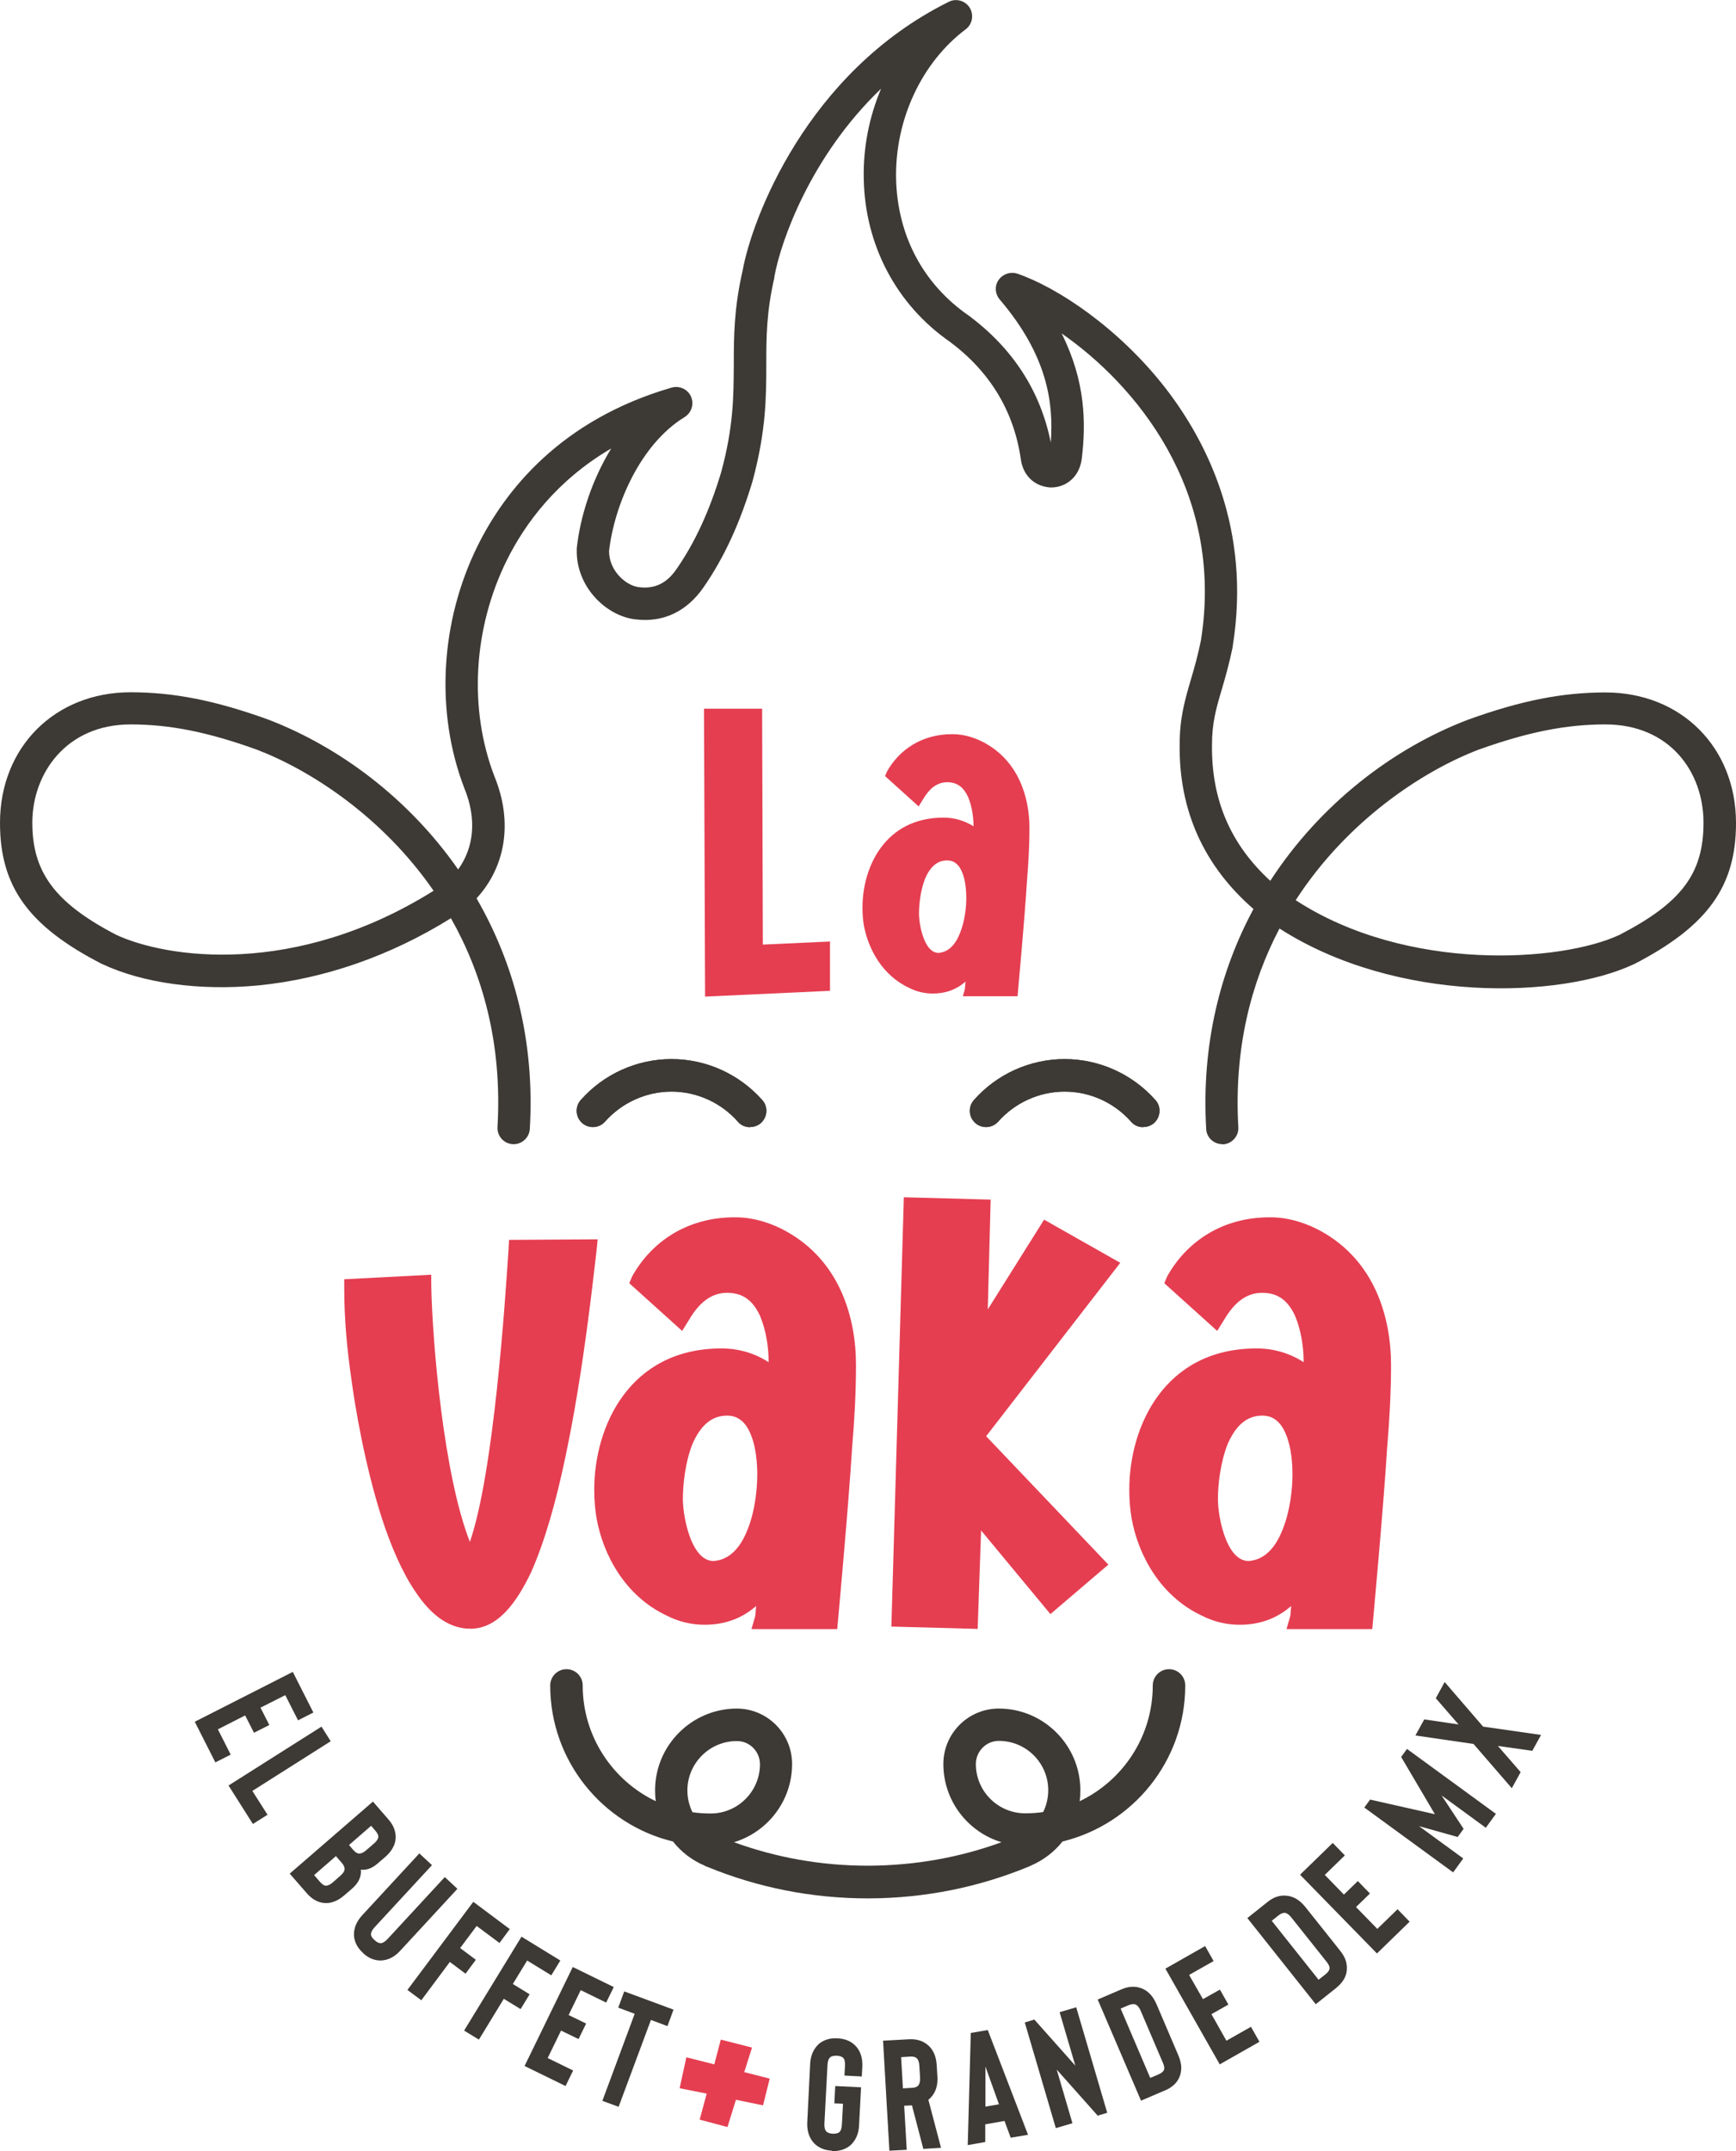
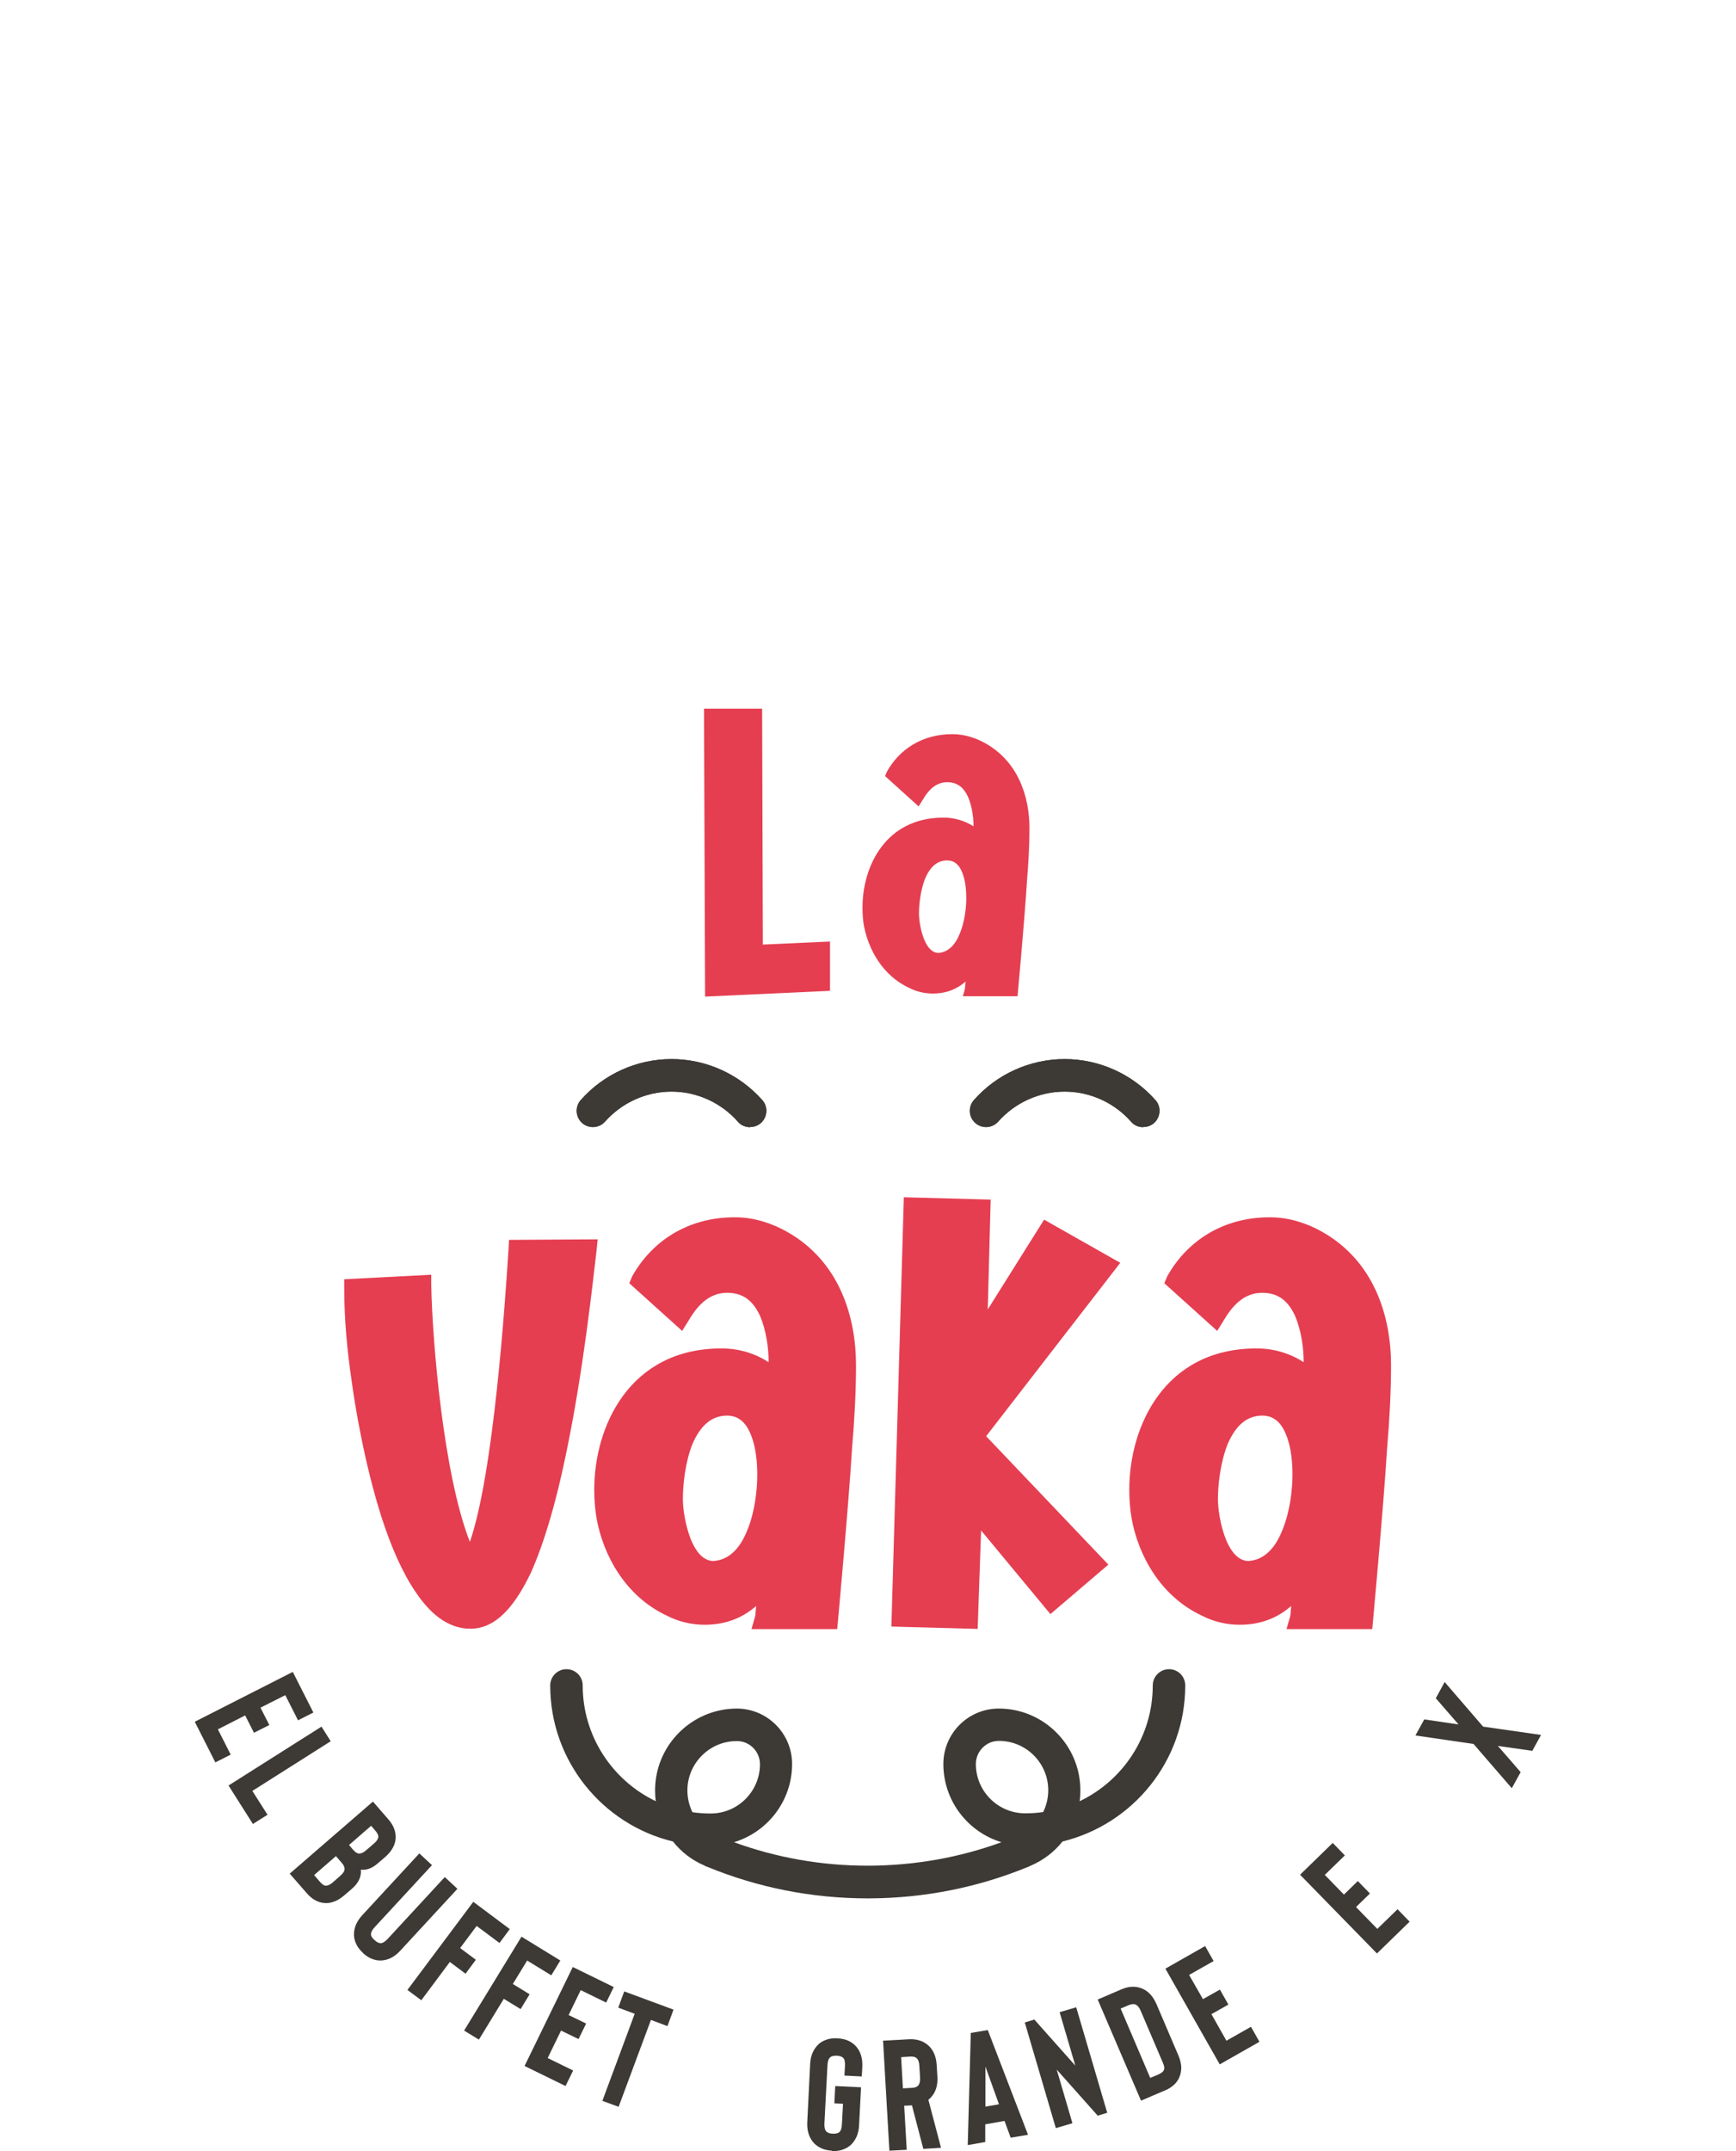
<svg xmlns="http://www.w3.org/2000/svg" id="Capa_2" data-name="Capa 2" viewBox="0 0 96.17 119.1">
  <defs>
    <style> .cls-1 { fill: #3d3935; } .cls-2 { fill: #e53e51; } </style>
  </defs>
  <g id="Capa_2-2" data-name="Capa 2">
    <g id="Capa_1-2" data-name="Capa 1-2">
      <path class="cls-2" d="M38.99,39.24h3.23l.04,13.06,3.72-.17v2.73l-6.92.32-.06-15.94h-.01Z" />
      <path class="cls-2" d="M53.45,54.73c.02-.08.02-.22.04-.38-.46.4-1.04.66-1.82.66-.48,0-.94-.12-1.32-.32-1.46-.68-2.24-2.12-2.49-3.43-.06-.34-.08-.66-.08-1.02,0-2.22,1.24-4.97,4.49-4.97.62,0,1.18.18,1.66.48,0-.5-.08-1.1-.3-1.62-.24-.52-.58-.82-1.16-.82s-1,.38-1.32.92l-.26.42-1.86-1.68.1-.24c.68-1.22,1.94-2.08,3.61-2.08h.04c.66,0,1.3.22,1.8.5,1.86,1.04,2.45,3.01,2.45,4.71,0,.98-.06,1.96-.14,2.95-.12,2-.52,6.35-.52,6.35h-3.03l.12-.42h-.01ZM53.19,51.64c.26-.64.34-1.42.34-1.92,0-.38-.04-.96-.22-1.4-.18-.46-.46-.68-.84-.68-.56,0-.94.36-1.22,1-.26.66-.34,1.44-.34,1.94,0,.34.08.92.28,1.42.22.54.5.76.8.76.54-.04.94-.44,1.2-1.12Z" />
      <path class="cls-2" d="M23.89,70.57v.57c.06,3.21.69,10.55,2.14,14.23,1.32-3.81,1.95-13.25,2.14-16.18l.03-.54,4.91-.03-.06.6c-.19,1.57-.72,6.7-1.73,11.46-.5,2.39-1.13,4.66-1.92,6.42-.76,1.57-1.79,3.08-3.34,3.08-1.32,0-2.3-.94-3.02-2.01-.76-1.1-1.39-2.58-1.89-4.12-.98-3.05-1.51-6.39-1.67-7.59-.25-1.7-.41-3.4-.41-5.13v-.5l4.82-.25h0Z" />
      <path class="cls-2" d="M41.83,89.52c.03-.13.03-.35.06-.6-.72.63-1.64,1.04-2.86,1.04-.76,0-1.48-.19-2.08-.5-2.3-1.07-3.53-3.34-3.9-5.38-.09-.53-.13-1.04-.13-1.61,0-3.49,1.95-7.81,7.05-7.81.98,0,1.86.28,2.61.76,0-.79-.13-1.73-.47-2.55-.38-.82-.91-1.29-1.83-1.29s-1.57.6-2.08,1.45l-.41.66-2.93-2.64.16-.38c1.07-1.92,3.05-3.27,5.67-3.27h.06c1.04,0,2.05.35,2.83.79,2.93,1.64,3.84,4.72,3.84,7.4,0,1.54-.09,3.09-.22,4.63-.19,3.15-.82,9.98-.82,9.98h-4.75l.19-.66v-.02ZM41.42,84.67c.41-1.01.53-2.23.53-3.02,0-.6-.06-1.51-.35-2.2-.28-.72-.72-1.07-1.32-1.07-.88,0-1.48.57-1.92,1.57-.41,1.04-.53,2.27-.53,3.05,0,.54.13,1.45.44,2.23.35.85.79,1.2,1.26,1.2.85-.06,1.48-.69,1.89-1.76Z" />
      <path class="cls-2" d="M50.06,66.29l4.82.13-.16,6.08,3.12-4.97,4.22,2.39-7.43,9.6,6.77,7.11-3.21,2.74-3.84-4.63-.19,5.45-4.78-.13.69-23.77h-.01Z" />
      <path class="cls-2" d="M71.47,89.52c.03-.13.03-.35.06-.6-.72.63-1.64,1.04-2.86,1.04-.76,0-1.48-.19-2.08-.5-2.3-1.07-3.53-3.34-3.9-5.38-.09-.53-.13-1.04-.13-1.61,0-3.49,1.95-7.81,7.05-7.81.98,0,1.86.28,2.61.76,0-.79-.13-1.73-.47-2.55-.38-.82-.91-1.29-1.83-1.29s-1.57.6-2.08,1.45l-.41.66-2.93-2.64.16-.38c1.07-1.92,3.05-3.27,5.67-3.27h.06c1.04,0,2.05.35,2.83.79,2.93,1.64,3.84,4.72,3.84,7.4,0,1.54-.09,3.09-.22,4.63-.19,3.15-.82,9.98-.82,9.98h-4.75l.19-.66v-.02ZM71.06,84.67c.41-1.01.54-2.23.54-3.02,0-.6-.06-1.51-.35-2.2-.28-.72-.72-1.07-1.32-1.07-.88,0-1.48.57-1.92,1.57-.41,1.04-.54,2.27-.54,3.05,0,.54.13,1.45.44,2.23.35.85.79,1.2,1.26,1.2.85-.06,1.48-.69,1.89-1.76Z" />
-       <path class="cls-2" d="M38.03,113.91l1.54.39.36-1.37,1.73.44-.43,1.36,1.41.36-.37,1.48-1.5-.31-.47,1.51-1.54-.41.39-1.44-1.5-.3.37-1.7h0Z" />
      <path class="cls-1" d="M15.8,93.86l-1.37.69.49.96-.85.43-.49-.96-1.51.77.71,1.4-.85.43-1.14-2.25,5.43-2.76,1.14,2.25-.85.43-.71-1.4h0Z" />
      <path class="cls-1" d="M14.01,100.99l-1.35-2.13,5.15-3.26.51.81-4.34,2.75.84,1.32s-.81.51-.81.51Z" />
      <path class="cls-1" d="M17,104.83l-.95-1.09,4.61-3.99.86.99c.27.31.4.64.4.98,0,.2-.05.39-.15.57-.09.18-.23.35-.41.51l-.43.37c-.31.27-.62.39-.94.35.04.39-.13.75-.52,1.08l-.42.36c-.19.16-.37.27-.55.33-.19.07-.39.1-.59.07-.33-.04-.64-.22-.91-.53h0ZM17.41,103.83l.32.37c.11.13.22.2.31.21.11,0,.24-.05.39-.18l.42-.37c.16-.14.24-.26.24-.38,0-.1-.05-.22-.16-.34l-.32-.37-1.21,1.05h.01ZM19.34,102.16l.23.27c.11.12.21.19.31.2.12,0,.26-.05.41-.19l.43-.37c.15-.13.23-.25.24-.37,0-.09-.05-.21-.17-.34l-.23-.27-1.22,1.06h0Z" />
      <path class="cls-1" d="M20.11,108.13c-.31-.28-.47-.6-.5-.95-.02-.4.13-.78.45-1.13l3.17-3.43.7.65-3.17,3.43c-.15.16-.21.29-.21.4,0,.1.07.21.2.32.12.11.23.17.33.17.12,0,.25-.08.39-.23l3.17-3.43.7.65-3.17,3.43c-.32.35-.68.53-1.09.54-.36,0-.69-.15-.98-.42h.01Z" />
      <path class="cls-1" d="M26.41,106.63l-.92,1.23.87.65-.57.77-.87-.65-1.58,2.12-.77-.57,3.65-4.88,2.02,1.51-.57.77-1.26-.94h0Z" />
      <path class="cls-1" d="M29.21,108.54l-.8,1.31.93.57-.5.82-.93-.57-1.38,2.26-.82-.5,3.18-5.2,2.15,1.32-.5.82-1.34-.82h0Z" />
      <path class="cls-1" d="M32.17,110.19l-.67,1.38.97.47-.42.86-.97-.47-.74,1.52,1.41.69-.42.86-2.27-1.11,2.67-5.48,2.27,1.11-.42.86-1.41-.69h0Z" />
      <path class="cls-1" d="M36.97,112.18l-.91-.34-1.79,4.81-.9-.33,1.79-4.82-.91-.34.33-.9,2.73,1.01-.33.9h0Z" />
      <path class="cls-1" d="M46.09,119.08c-.41-.02-.74-.16-.99-.41-.28-.3-.4-.69-.38-1.16l.16-3.23c.02-.47.19-.84.49-1.12.28-.22.62-.33,1.03-.3.42.02.75.16.99.41.28.29.4.68.38,1.16l-.03.54-.96-.05.03-.54c.01-.21-.02-.36-.1-.44-.07-.07-.19-.11-.36-.12-.16,0-.28.02-.36.09-.09.08-.14.22-.15.43l-.17,3.24c-.01.21.03.36.11.44.07.07.19.11.35.12.17,0,.29-.02.37-.09.08-.07.13-.21.14-.43l.06-1.14-.48-.02.05-.96,1.43.07-.11,2.1c-.02.48-.19.85-.49,1.12-.27.22-.61.33-1.03.31l.02-.02Z" />
      <path class="cls-1" d="M52.12,118.92l-.97.06-.63-2.41-.43.02.14,2.44-.96.05-.35-6.09,1.44-.08c.41-.02.75.08,1.03.31.3.25.47.62.5,1.11l.04.65c.03.49-.1.88-.37,1.16-.04.04-.08.08-.13.12l.7,2.66h-.01ZM50.93,114.38c-.01-.2-.06-.35-.16-.43-.08-.07-.2-.09-.36-.08l-.49.03.1,1.73.49-.03c.16,0,.28-.05.35-.12.08-.09.12-.23.11-.44l-.04-.65h0Z" />
      <path class="cls-1" d="M55.66,117.43l-1.08.19v.98l-.97.17.17-6.21.94-.16,2.23,5.8-.96.16-.34-.92h0ZM55.34,116.51l-.75-2.09v2.22l.75-.13Z" />
      <path class="cls-1" d="M61.34,116.98l-.53.16-2.27-2.55.87,2.97-.92.27-1.72-5.85.53-.16,2.27,2.55-.87-2.96.92-.27,1.72,5.85h0Z" />
      <path class="cls-1" d="M64.54,115.74l-1.33.57-2.4-5.6,1.33-.57c.38-.16.74-.18,1.07-.06.37.13.65.42.85.87l1.23,2.88c.09.22.14.43.15.63,0,.21-.04.41-.12.58-.14.31-.4.54-.79.71h.01ZM63.72,115.05l.45-.19c.16-.07.26-.15.3-.23.05-.1.03-.24-.05-.42l-1.23-2.88c-.08-.19-.18-.3-.29-.35-.1-.03-.22-.02-.37.04l-.45.19,1.64,3.84h0Z" />
      <path class="cls-1" d="M65.88,109.36l.76,1.33.94-.53.47.83-.94.53.83,1.47,1.36-.77.47.83-2.2,1.25-3.01-5.3,2.2-1.25.47.83-1.36.77h0Z" />
-       <path class="cls-1" d="M74.02,110.07l-1.13.9-3.79-4.77,1.13-.9c.32-.26.66-.37,1.02-.34.39.03.74.23,1.05.61l1.95,2.45c.15.19.25.37.31.56.06.21.07.4.04.59-.05.33-.25.63-.57.89h0ZM73.04,109.62l.38-.3c.14-.11.21-.21.23-.3.02-.11-.03-.24-.16-.4l-1.95-2.45c-.13-.16-.25-.25-.37-.26-.1,0-.22.04-.34.14l-.38.3,2.6,3.27h-.01Z" />
      <path class="cls-1" d="M73.38,103.8l1.07,1.1.77-.75.67.69-.77.75,1.18,1.21,1.12-1.09.67.69-1.81,1.76-4.26-4.36,1.81-1.76.67.69-1.12,1.09v-.02Z" />
-       <path class="cls-1" d="M77.95,96.84l4.92,3.59-.56.77-2.45-1.79,1.22,1.85-.33.45-2.14-.6,2.45,1.79-.56.77-4.92-3.59.32-.44,3.59.81-1.87-3.17.32-.44h0Z" />
      <path class="cls-1" d="M84.89,96.94l-1.91-.27,1.26,1.45-.49.89-2.12-2.45-3.22-.47.49-.89,1.9.28-1.26-1.45.49-.9,2.13,2.47,3.21.46-.49.89h0Z" />
      <path class="cls-1" d="M48.08,105.11c-3.09,0-6.09-.59-8.93-1.76-.03,0-.09-.04-.13-.06-.7-.3-1.29-.76-1.74-1.33-3.9-.94-6.8-4.46-6.8-8.64,0-.49.4-.9.9-.9s.9.4.9.9c0,2.82,1.66,5.27,4.05,6.41-.03-.2-.04-.4-.04-.6,0-2.49,2.02-4.51,4.5-4.53h.02c1.7,0,3.07,1.38,3.07,3.07,0,2.04-1.36,3.77-3.22,4.33,2.36.86,4.85,1.3,7.41,1.3h.13c2.51-.02,4.95-.45,7.28-1.3-1.86-.56-3.22-2.29-3.22-4.33,0-1.7,1.38-3.07,3.07-3.07h.02c2.48.01,4.5,2.04,4.5,4.53,0,.2-.01.4-.04.6,2.39-1.14,4.05-3.58,4.05-6.41,0-.49.4-.9.9-.9s.9.4.9.9c0,4.18-2.9,7.69-6.8,8.64-.45.57-1.05,1.03-1.74,1.33-.04.02-.1.05-.13.06-2.79,1.15-5.74,1.74-8.79,1.76h-.14.02ZM55.33,96.39c-.7,0-1.27.58-1.27,1.28,0,1.51,1.23,2.73,2.73,2.73.34,0,.67-.02,1-.07.18-.37.28-.78.28-1.21,0-1.5-1.22-2.73-2.73-2.73h-.02,0ZM38.37,100.34c.33.05.66.07,1,.07,1.51,0,2.73-1.23,2.73-2.73,0-.7-.57-1.28-1.27-1.28h-.02c-1.5,0-2.73,1.23-2.73,2.73,0,.43.1.84.28,1.21h0Z" />
      <path class="cls-1" d="M41.55,62.41c-.25,0-.5-.1-.67-.3-.93-1.06-2.28-1.67-3.68-1.67s-2.75.61-3.68,1.66c-.33.37-.89.41-1.27.08-.37-.33-.41-.89-.08-1.27,1.27-1.44,3.11-2.27,5.03-2.27s3.75.83,5.03,2.27c.33.37.29.94-.08,1.27-.17.15-.38.22-.59.22h-.01Z" />
      <path class="cls-1" d="M41.55,62.41c-.25,0-.5-.1-.67-.3-.93-1.06-2.28-1.67-3.68-1.67s-2.75.61-3.68,1.66c-.33.37-.89.41-1.27.08-.37-.33-.41-.89-.08-1.27,1.27-1.44,3.11-2.27,5.03-2.27s3.75.83,5.03,2.27c.33.37.29.94-.08,1.27-.17.15-.38.22-.59.22h-.01Z" />
      <path class="cls-1" d="M63.33,62.41c-.25,0-.5-.1-.67-.3-.93-1.06-2.28-1.67-3.68-1.67s-2.75.61-3.68,1.66c-.33.37-.89.41-1.27.08-.37-.33-.41-.89-.08-1.27,1.27-1.44,3.11-2.27,5.03-2.27s3.75.83,5.03,2.27c.33.37.29.94-.08,1.27-.17.15-.38.22-.59.22h-.01Z" />
      <path class="cls-1" d="M63.33,62.41c-.25,0-.5-.1-.67-.3-.93-1.06-2.28-1.67-3.68-1.67s-2.75.61-3.68,1.66c-.33.37-.89.41-1.27.08-.37-.33-.41-.89-.08-1.27,1.27-1.44,3.11-2.27,5.03-2.27s3.75.83,5.03,2.27c.33.37.29.94-.08,1.27-.17.15-.38.22-.59.22h-.01Z" />
-       <path class="cls-1" d="M67.71,63.35c-.47,0-.87-.37-.89-.84-.27-4.65.77-8.75,2.62-12.18-2.75-2.39-4.13-5.45-4.09-9.09,0-1.5.29-2.48.62-3.61.19-.64.38-1.3.56-2.18,1.33-8.38-3.74-14.23-7.72-16.99,1.34,2.67,1.34,4.98,1.13,6.83-.1,1.15-.92,1.69-1.68,1.7h-.09c-.88-.07-1.5-.67-1.62-1.57-.38-2.64-1.7-4.83-3.92-6.49-2.96-2.05-4.71-5.34-4.78-9.02-.04-1.73.3-3.44.96-5-3.91,3.74-5.56,8.46-5.91,10.4v.05c-.44,1.9-.45,3.31-.45,4.81,0,1.81-.01,3.68-.76,6.47-.7,2.33-1.58,4.24-2.71,5.87-.94,1.36-2.26,1.98-3.8,1.78-1.59-.19-3.27-1.78-3.23-3.85v-.08c.19-1.75.83-3.77,1.91-5.53-3.06,1.79-4.8,4.21-5.78,6.18-1.87,3.77-2.13,8.26-.68,12,1.01,2.48.63,4.95-1,6.73,2.05,3.55,3.24,7.85,2.95,12.77-.03.49-.46.87-.95.84-.49-.03-.87-.45-.84-.95.27-4.63-.83-8.47-2.58-11.56-3.34,2.08-7.01,3.36-10.67,3.72-3.23.31-6.38-.12-8.64-1.18,0,0-.02,0-.03-.01-4.06-2.09-5.64-4.28-5.64-7.81,0-4.19,3.04-7.23,7.23-7.23,2.4,0,4.68.45,7.6,1.5,3.93,1.5,7.79,4.35,10.55,8.31.89-1.23,1.03-2.82.35-4.48-1.63-4.22-1.35-9.25.74-13.46,1.49-3,4.56-6.95,10.74-8.74.43-.12.89.09,1.07.5s.03.89-.35,1.13c-2.47,1.51-3.9,4.89-4.19,7.42,0,1.12.96,1.92,1.65,2,.88.11,1.55-.21,2.1-1.02,1.02-1.47,1.82-3.22,2.46-5.34.69-2.54.69-4.21.7-5.98,0-1.53.01-3.1.49-5.19.51-2.84,3.54-10.97,11.42-14.88.41-.21.92-.06,1.16.33.24.39.15.91-.22,1.19-2.45,1.84-3.92,5.01-3.86,8.26.07,3.15,1.49,5.84,4.02,7.59,0,0,.02,0,.03.02,2.43,1.82,3.95,4.17,4.52,7.01.16-2.19-.17-4.8-2.83-7.92-.26-.31-.29-.75-.06-1.08s.65-.47,1.03-.35c2.23.76,5.64,3.02,8.23,6.36,2.26,2.93,4.75,7.77,3.71,14.26v.04c-.2.96-.41,1.69-.6,2.34-.32,1.08-.55,1.86-.55,3.11-.03,3.03,1.03,5.49,3.23,7.51,2.78-4.28,6.83-7.35,10.95-8.92,2.94-1.06,5.22-1.51,7.62-1.51,4.19,0,7.23,3.04,7.23,7.23,0,3.52-1.58,5.71-5.64,7.81,0,0-.02.01-.03.01-4.04,1.9-13.12,2.19-19.62-1.98-1.57,2.99-2.53,6.64-2.28,11,.03.49-.35.92-.84.95h-.05ZM71.79,49.85c6.14,3.99,14.69,3.43,17.93,1.91,3.44-1.78,4.65-3.4,4.65-6.21s-1.87-5.44-5.44-5.44c-2.18,0-4.28.42-7,1.39-3.05,1.16-7.27,3.89-10.15,8.34h.01ZM6.44,51.76c2.77,1.29,9.89,2.37,17.58-2.44-2.86-4.14-6.87-6.7-9.81-7.82-2.7-.97-4.8-1.39-6.98-1.39-3.57,0-5.44,2.73-5.44,5.44s1.22,4.43,4.65,6.21Z" />
    </g>
  </g>
</svg>